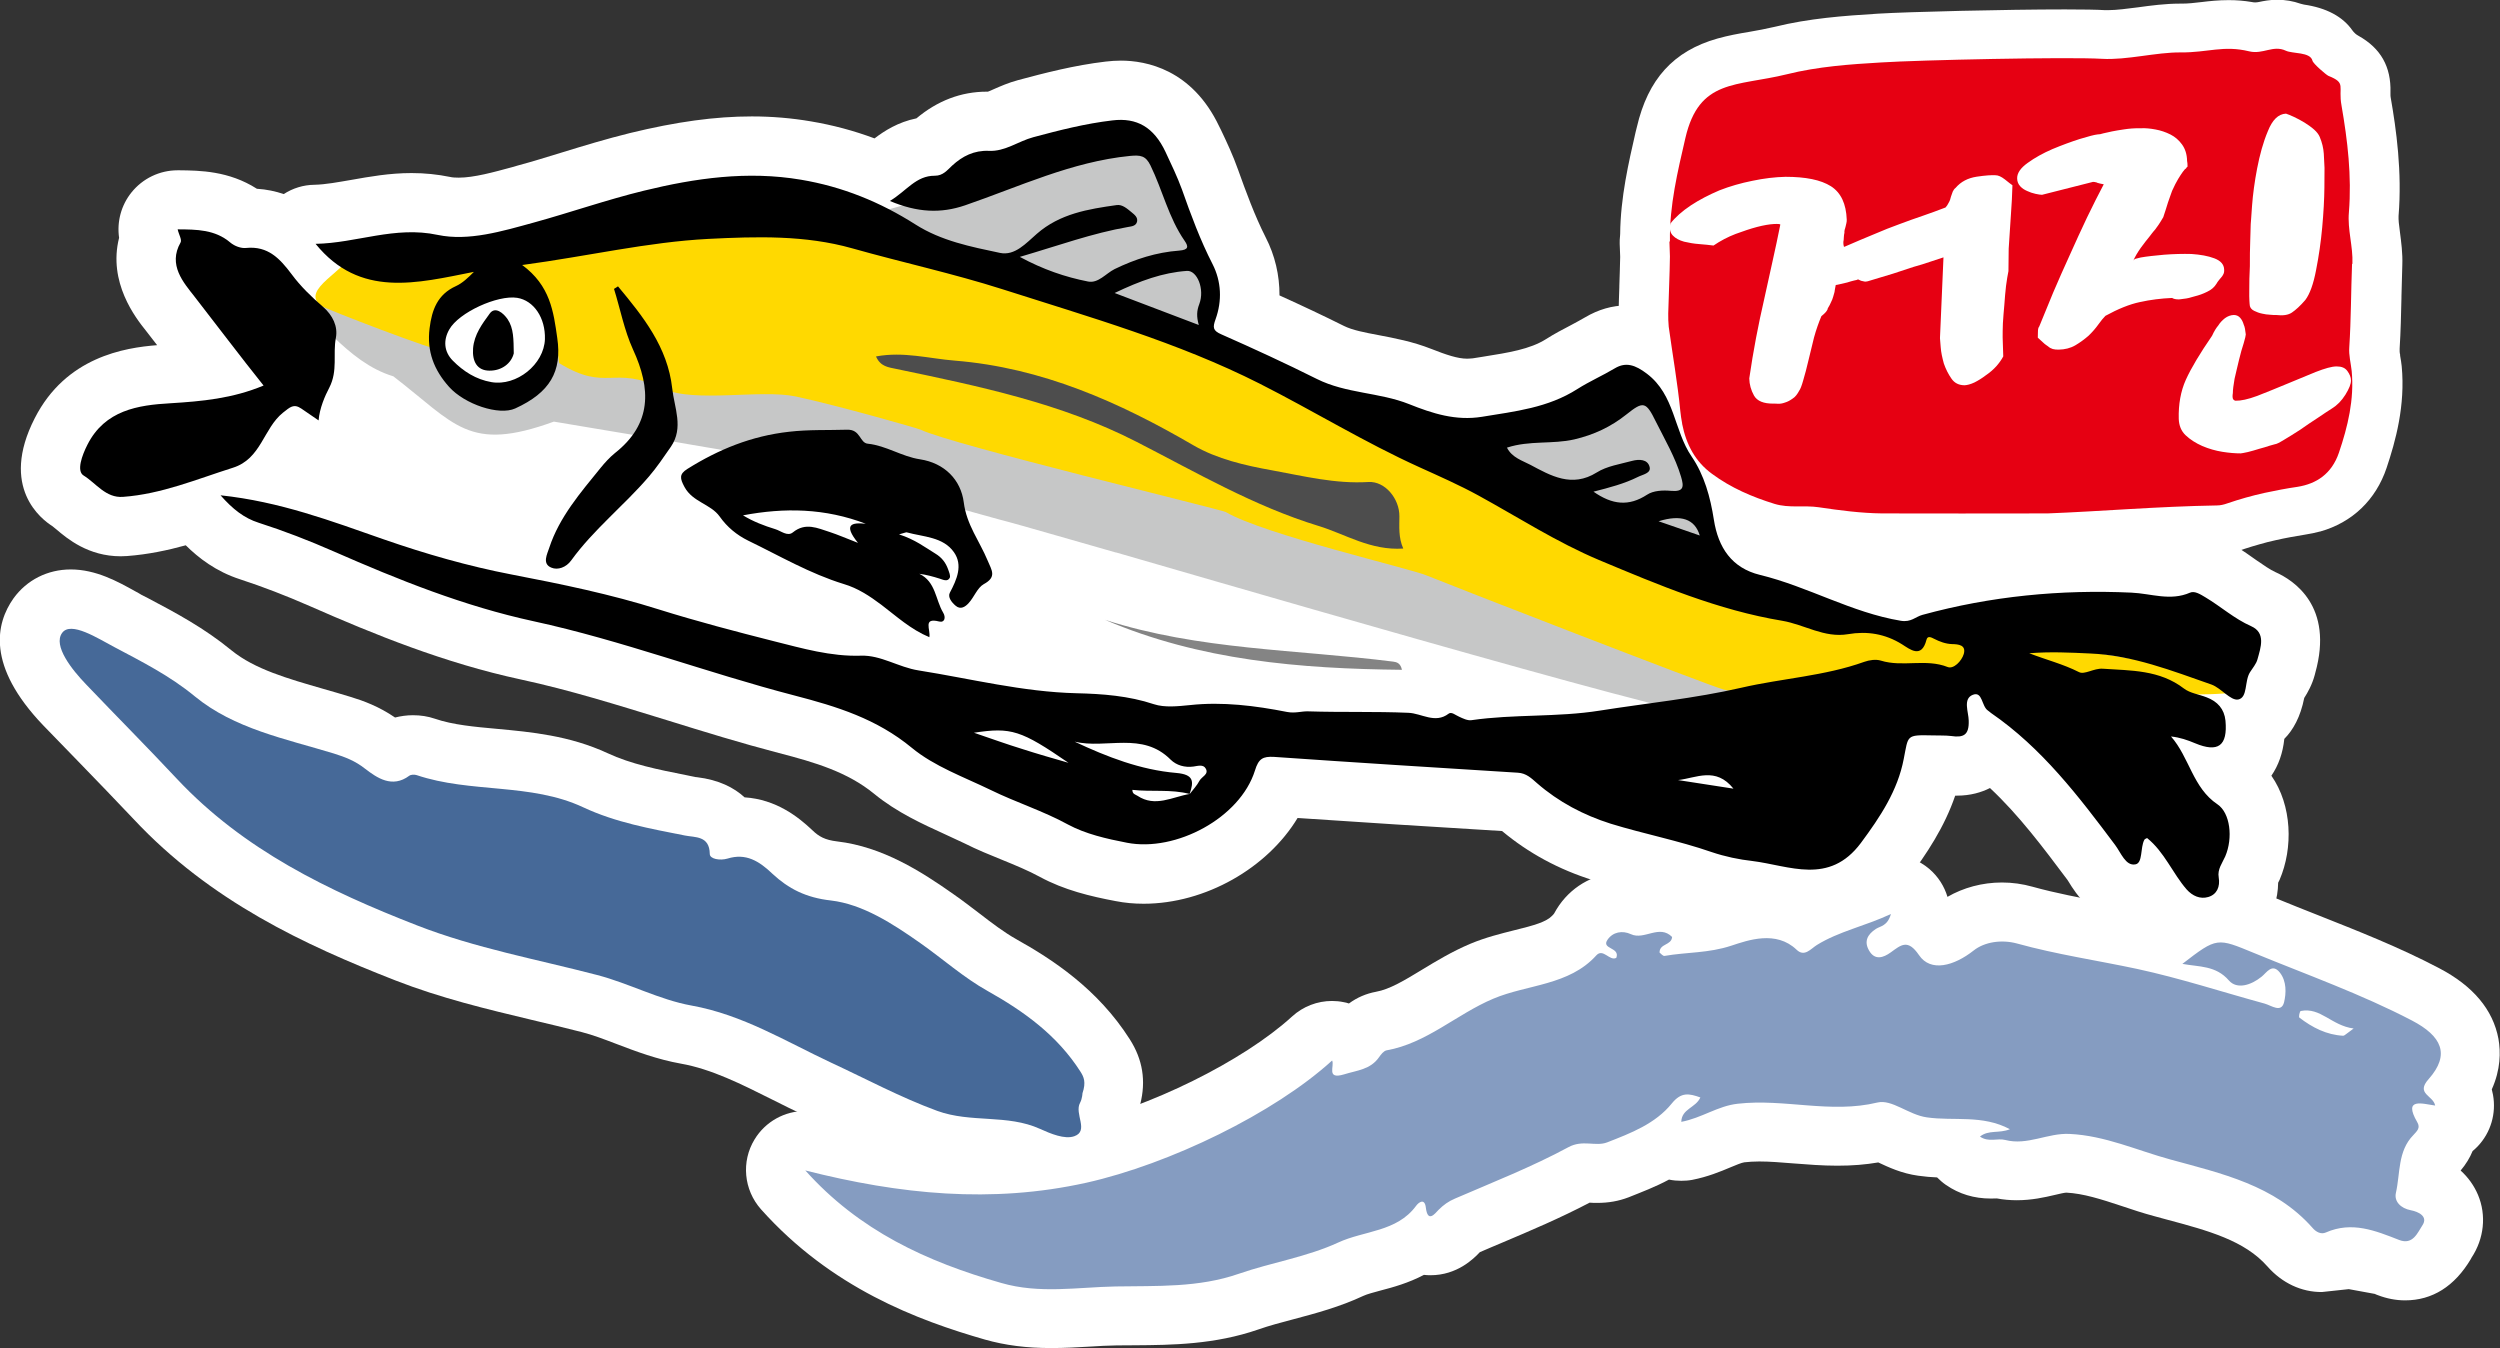
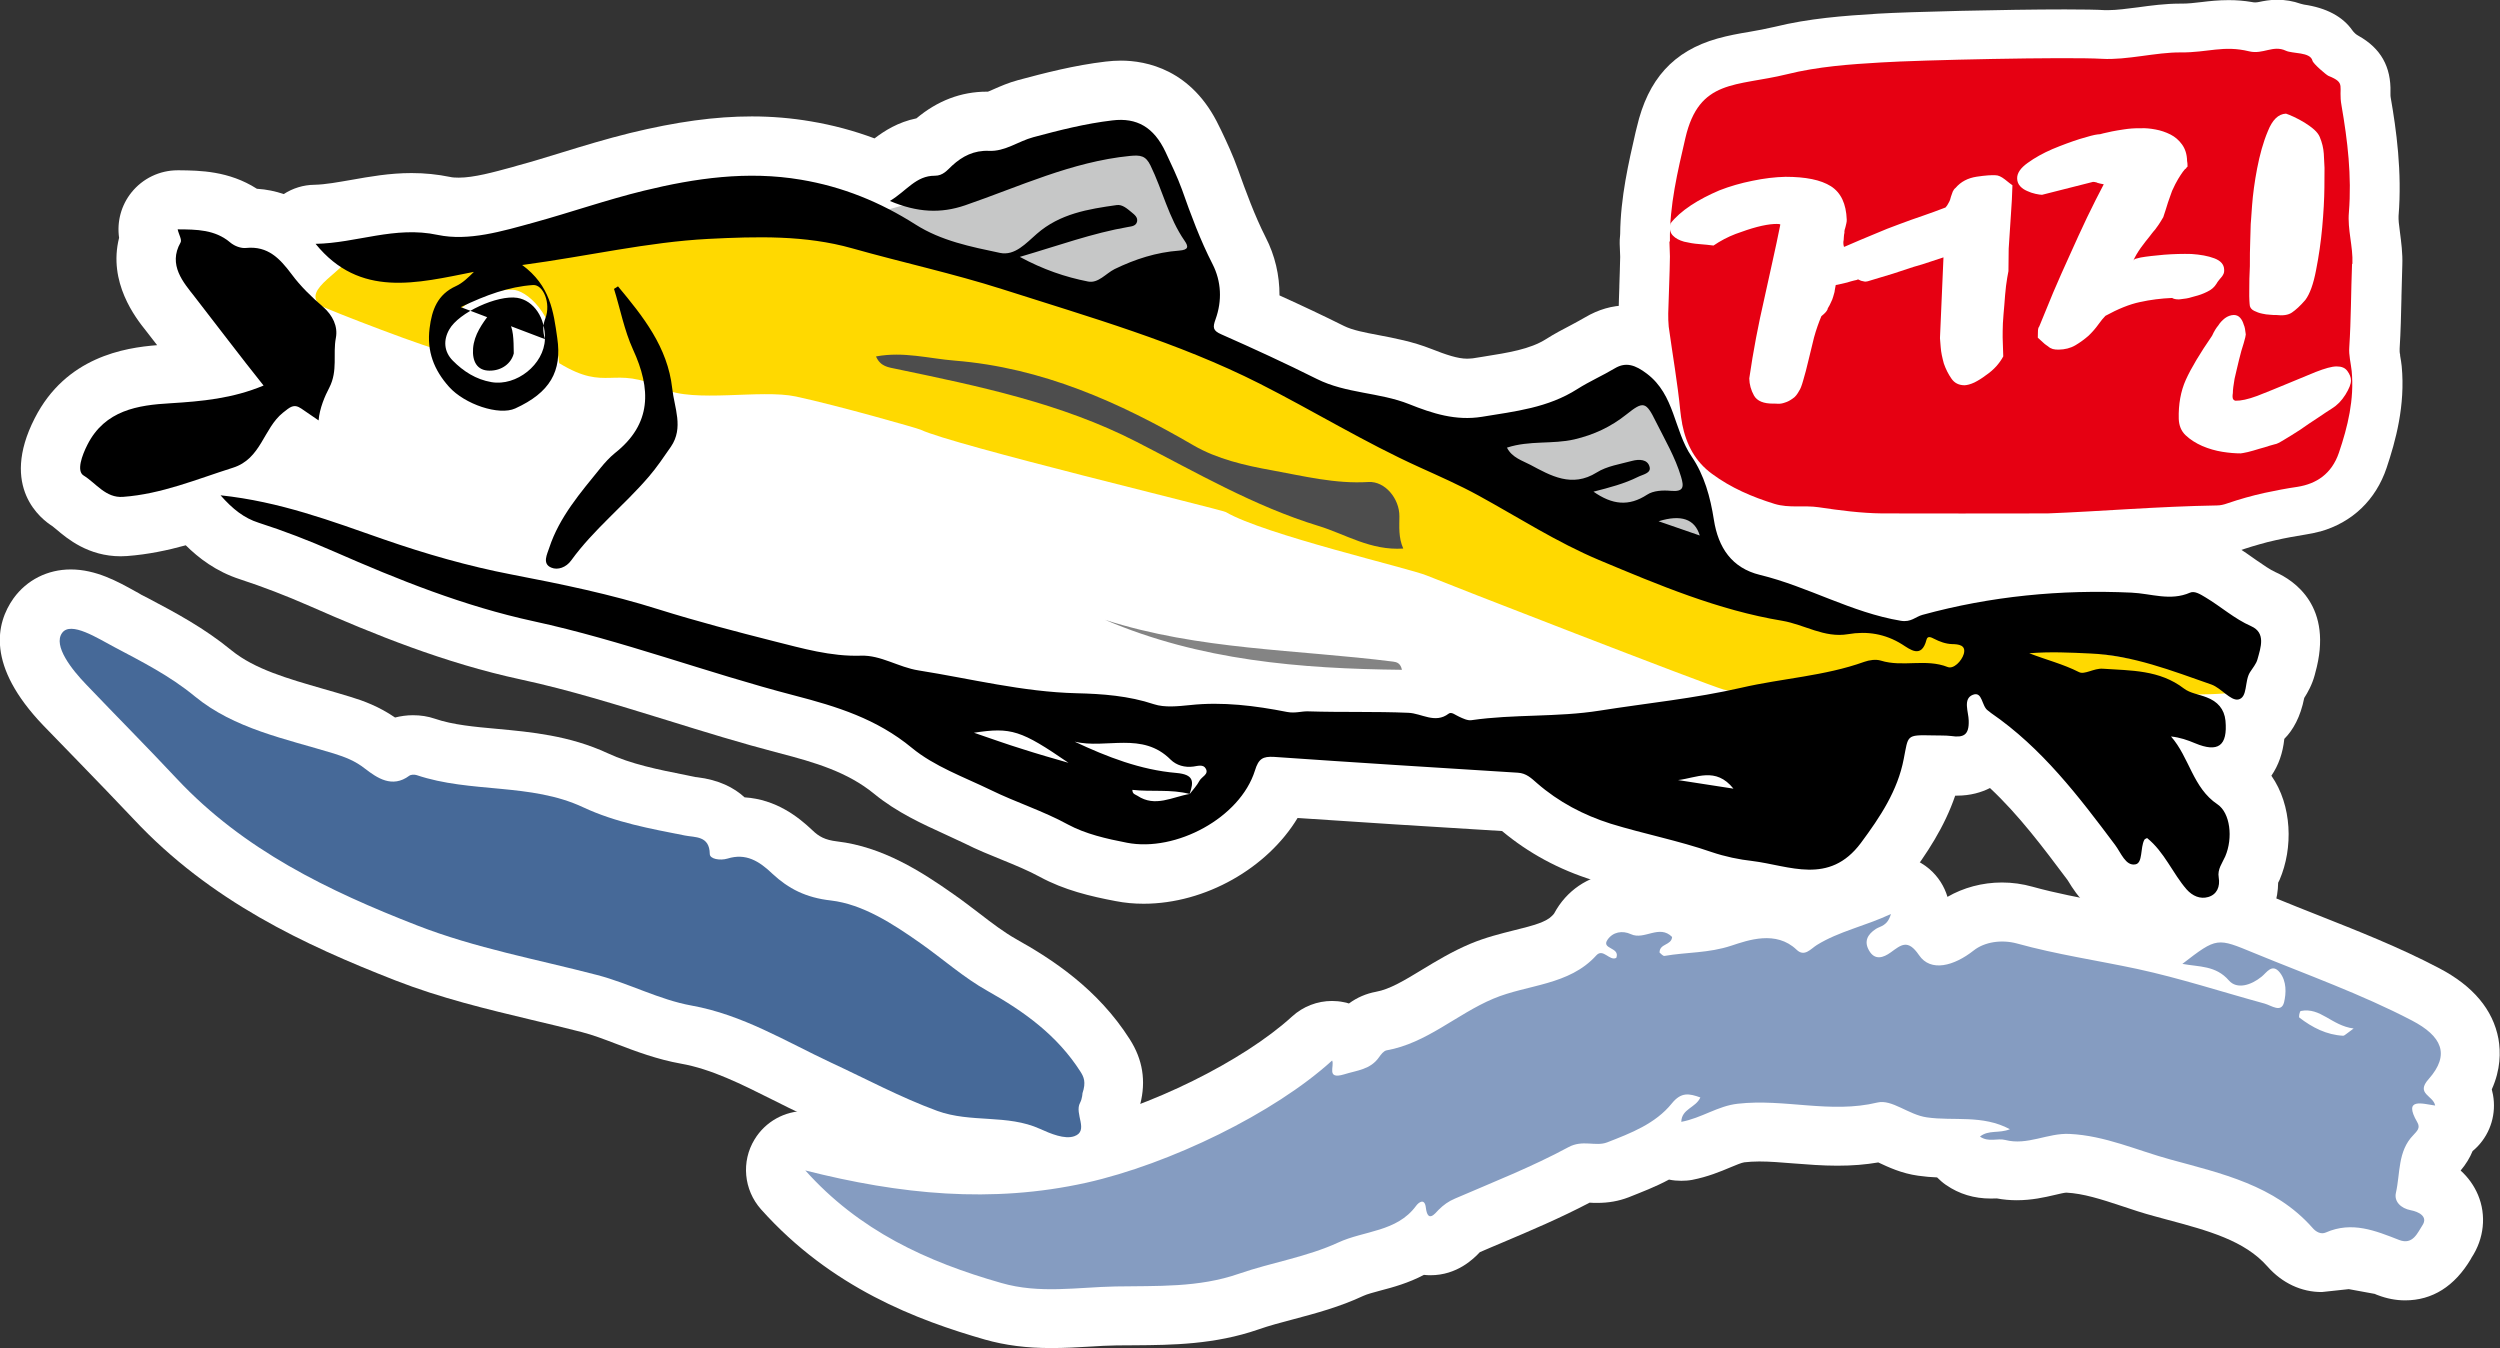
<svg xmlns="http://www.w3.org/2000/svg" id="_레이어_2" data-name="레이어 2" viewBox="0 0 207 111.65">
  <rect x="0" y="0" width="207" height="111.65" fill="#333333" stroke="none" />
  <defs>
    <style>
      .cls-1 {
        fill: #ffd900;
      }

      .cls-2 {
        fill: #fff;
      }

      .cls-3 {
        fill: #848484;
      }

      .cls-4 {
        fill: #c6c7c7;
      }

      .cls-5 {
        fill: #859cc1;
      }

      .cls-6 {
        fill: #e60012;
      }

      .cls-7 {
        fill: #466998;
      }

      .cls-8 {
        fill: #4d4d4d;
      }
    </style>
  </defs>
  <g id="_레이어_1-2" data-name="레이어 1">
    <g>
      <path class="cls-2" d="M162.16,46.55c-2.55,0-4.5,0-6.31-.02-2.04-.01-4.01-.28-5.85-.56-.02,0-.05,0-.08,0-.11-.01-.24-.02-.51-.02h-.58c-.89.01-1.97-.04-3.1-.39-2.54-.78-4.64-1.79-6.43-3.11-2.1-1.53-3.46-3.71-4.02-6.5,0-.03-.02-.14-.04-.19-.09-.44-.14-.87-.19-1.33-.14-1.48-.37-2.91-.59-4.44v-.05c-.13-.79-.25-1.57-.36-2.36-.09-.64-.09-1.23-.08-1.72.01-.7.04-1.4.06-2.09v-.09c.02-.78.06-1.58.07-2.38v-.07l-.04-1.06c0-.21,0-.43.03-.64,0-.05.01-.1.01-.16.03-3.04.7-5.9,1.28-8.44l.1-.4c.92-3.97,3.03-6.31,6.68-7.34.89-.25,1.77-.41,2.62-.55.69-.12,1.4-.25,2.12-.42,2.84-.7,5.67-.91,8.57-1.09,2.49-.15,10.59-.35,15.46-.35,1.53,0,2.65.02,3.3.06.09,0,.18,0,.29,0,.67,0,1.56-.12,2.43-.23,1.08-.15,2.29-.31,3.49-.31h.17c.53,0,1.04-.06,1.63-.13.66-.08,1.4-.16,2.24-.16.66,0,1.29.05,1.93.16.09.02.18.03.28.03.1,0,.22-.02.32-.04.34-.07.86-.18,1.49-.18.67,0,1.32.11,1.94.33.09.03.19.05.28.07,1.85.27,3.21.99,4.01,2.14.13.18.3.34.51.45,1.84,1.03,2.7,2.56,2.64,4.68v.15c0,.1,0,.19.02.28.46,2.63.95,6.14.65,9.81-.01.3.02.67.12,1.37.1.8.23,1.7.19,2.72-.03.86-.05,1.73-.07,2.57v.11c-.03,1.36-.06,2.76-.15,4.19,0,.09,0,.17,0,.26,0,.09.02.17.04.26v.08c.06.33.1.6.13.87.31,3.27-.51,6.21-1.25,8.42-.89,2.65-2.84,4.52-5.5,5.27-.01,0-.02,0-.02,0-.38.1-.78.19-1.19.25-.84.14-1.66.28-2.44.46-.47.1-.93.22-1.38.35-.43.12-.85.25-1.25.38-.12.05-.27.09-.42.14-.58.16-1.16.25-1.74.26-2.85.05-5.72.21-8.49.38-1.9.11-3.7.22-5.46.28h-7.56Z" />
      <path class="cls-2" d="M182.41,79.24c-1.91,0-3.71-.84-5.04-2.37-.11-.14-.23-.26-.34-.39-.11,0-.24,0-.36,0-3.29,0-4.86-2.61-5.38-3.46-.03-.06-.07-.12-.11-.17-1.98-2.64-4.01-5.36-6.41-7.6-.71.36-1.62.63-2.73.63-.05,0-.11,0-.15,0-.89,2.61-2.37,4.83-3.89,6.86-2.04,2.73-4.85,4.17-8.16,4.17-1.44,0-2.74-.25-3.88-.48-.54-.11-1.05-.22-1.46-.26-1.56-.19-3.04-.53-4.39-.99-1.35-.46-2.8-.84-4.33-1.23-1.26-.33-2.57-.67-3.88-1.07-2.83-.88-5.35-2.25-7.53-4.07-6.17-.37-11.73-.73-16.93-1.08-2.49,4.13-7.62,7.1-12.75,7.1-.79,0-1.56-.07-2.32-.22-2.07-.39-4.26-.91-6.28-2.01-.94-.51-2-.95-3.13-1.41-1.01-.41-2.05-.83-3.1-1.36-.5-.24-1.03-.48-1.59-.74-1.88-.86-4.01-1.82-5.9-3.37-2.19-1.79-4.86-2.59-7.88-3.37-3.14-.82-6.25-1.78-9.24-2.71-4.17-1.28-8.09-2.51-12.13-3.38-6.31-1.36-12.14-3.73-17.48-6.08-2.01-.88-3.89-1.6-5.75-2.21-2.02-.65-3.47-1.79-4.51-2.82-1.48.41-3.12.76-4.86.89-.17.01-.34.02-.52.02-2.7,0-4.43-1.46-5.35-2.24-.11-.09-.25-.21-.32-.26-.86-.54-4.4-3.18-1.45-8.94,2.58-5.06,7.43-5.83,10.13-6.04-.26-.34-.93-1.2-.93-1.2-.85-1.06-3.15-4-2.22-7.69-.19-1.33.17-2.69,1.02-3.75.93-1.16,2.33-1.84,3.83-1.84h.15c1.67.02,4.08.04,6.41,1.53.81.05,1.55.21,2.22.44.74-.48,1.62-.76,2.54-.77.93-.02,1.97-.22,3.09-.41,1.47-.26,3.13-.56,4.96-.56,1.1,0,2.15.11,3.18.32.21.05.46.06.73.06,1.24,0,2.88-.45,4.45-.88l.45-.13c1.2-.32,2.37-.69,3.62-1.07,1.82-.56,3.7-1.13,5.64-1.61,3.86-.94,7.06-1.38,10.11-1.38,1.66,0,3.3.14,4.88.41,1.79.3,3.56.77,5.27,1.41.81-.62,1.95-1.35,3.47-1.66,1.74-1.46,3.7-2.21,5.83-2.21h.09c.13-.05.33-.13.47-.2.55-.24,1.22-.54,2.04-.76,2.24-.6,4.63-1.22,7.23-1.53.42-.05.85-.08,1.27-.08,2.07,0,5.89.71,8.14,5.45l.16.32c.46.97.98,2.07,1.4,3.26.66,1.84,1.37,3.79,2.28,5.59.78,1.51,1.16,3.16,1.15,4.82,1.94.88,3.68,1.7,5.32,2.52.72.36,1.72.55,2.89.77,1.31.25,2.81.53,4.36,1.14,1.22.48,2.18.81,2.97.81.16,0,.31-.02.47-.03.28-.05.58-.1.88-.14,2.07-.33,3.85-.61,5.18-1.45.72-.46,1.42-.82,2.05-1.15.42-.23.83-.44,1.18-.65,1.1-.65,2.25-.99,3.46-.99,2.37,0,4.07,1.3,4.63,1.72,2.59,1.97,3.51,4.61,4.11,6.35.23.66.46,1.33.66,1.64,1.35,1.97,2.2,4.28,2.66,7.26.04.29.1.46.13.57h0c2.09.5,3.96,1.24,5.78,1.95,1.6.64,3.14,1.24,4.61,1.59.19-.07.4-.15.62-.21,5.01-1.38,10.33-2.07,15.78-2.07,1,0,2.03.02,3.04.07.74.03,1.4.14,1.94.22.35.05.69.1.9.12.65-.26,1.32-.39,2.02-.39,1.68,0,2.92.75,3.51,1.11l.07.04c.62.38,1.17.77,1.66,1.12.61.42,1.14.79,1.58.99,1.51.67,4.86,2.82,3.3,8.36l-.04.16c-.22.81-.58,1.45-.87,1.9-.31,1.57-.92,2.66-1.65,3.39-.12,1.17-.48,2.19-1.07,3.05,1.72,2.46,1.81,5.99.68,8.62-.04.08-.08.16-.12.24-.03,2.71-1.72,5.07-4.36,5.87-.61.19-1.23.27-1.86.27Z" />
      <path class="cls-2" d="M196.7,107.17l.16.06c.75.29,1.52.44,2.28.44,2.26,0,4.1-1.16,5.45-3.43l.05-.1c1.04-1.57,1.25-3.51.54-5.2-.33-.78-.82-1.46-1.44-2.02.44-.52.77-1.07.99-1.61.15-.12.29-.26.43-.4,1.08-1.14,1.54-2.72,1.26-4.26-.03-.15-.06-.3-.1-.45.74-1.65.74-3.11.55-4.19-.45-2.41-2.1-4.38-4.92-5.85-3.33-1.75-6.76-3.09-10.06-4.4-1.13-.45-2.26-.89-3.39-1.36l-.19-.08c-1.59-.65-2.84-1.17-4.45-1.17-2.29,0-3.88,1.06-5.6,2.37-.09-.02-.17-.04-.27-.06-1.23-.26-2.46-.49-3.65-.72-2.11-.41-4.11-.78-6.05-1.32-.82-.23-1.67-.35-2.53-.35-1.63,0-3.2.43-4.51,1.19-.26-.87-.76-1.67-1.49-2.3-.91-.78-2.05-1.19-3.2-1.19-.69,0-1.39.15-2.04.45-.7.32-1.44.59-2.23.87-.94.34-1.96.7-3,1.21-.95-.36-1.96-.53-3.03-.53-1.82,0-3.39.52-4.32.84l-.12.04c-.1.03-.2.06-.3.09-1.14-.97-2.57-1.5-4.07-1.5-.65,0-1.22.1-1.67.19-.49-.12-.99-.17-1.5-.17-2.08,0-3.97.98-5.17,2.68-.16.23-.3.46-.43.7-.04.06-.1.12-.15.17-.48.52-1.5.81-3.13,1.21-1.11.28-2.38.59-3.67,1.13-1.51.64-2.83,1.44-4,2.15-1.43.87-2.67,1.62-3.8,1.82-.81.15-1.56.47-2.24.97-.14-.05-.29-.09-.43-.11-.32-.07-.65-.1-.97-.1-1.21,0-2.39.45-3.3,1.28-4.06,3.71-11.85,7.55-18.12,8.96-2.59.57-5.17.85-7.91.85-3.94,0-8.23-.59-13.1-1.83-.4-.11-.81-.15-1.2-.15-1.68,0-3.28.87-4.18,2.35-1.12,1.83-.9,4.18.53,5.79,5.82,6.52,12.98,9.19,18.55,10.79,1.67.47,3.41.7,5.48.7,1.11,0,2.17-.06,3.19-.12.78-.05,1.52-.09,2.23-.1.5,0,.98,0,1.48-.01,3.11-.02,6.64-.06,10.25-1.31.91-.32,1.9-.58,2.96-.86,1.77-.47,3.79-1.01,5.73-1.92.32-.15.87-.29,1.45-.45,1-.26,2.28-.61,3.57-1.29.18.02.36.03.54.03,2.22,0,3.59-1.38,4.09-1.91.61-.26,1.22-.53,1.83-.78,2.39-1.01,4.84-2.05,7.26-3.32.21.02.43.02.64.02.93,0,1.77-.15,2.58-.46l.05-.02c1.02-.41,2.17-.84,3.3-1.45.34.07.68.1,1.01.1.31,0,.62-.02.93-.08,1.27-.25,2.31-.68,3.14-1.03.43-.18.96-.4,1.16-.42.37-.04.77-.07,1.23-.07.88,0,1.83.08,2.83.16,1.17.09,2.37.19,3.64.19s2.33-.09,3.39-.27h0c.81.38,1.92.91,3.31,1.1.55.08,1.07.12,1.56.14.23.23.47.44.73.62,1.1.76,2.34,1.13,3.72,1.13.17,0,.33,0,.5-.01.53.1,1.09.15,1.64.15,1.26,0,2.31-.24,3.16-.44.33-.08.81-.19.95-.19,1.4.07,2.87.54,4.59,1.11.86.29,1.76.59,2.7.84.33.09.66.18.99.27,3.48.93,6.48,1.74,8.38,3.9,1.21,1.37,2.81,2.12,4.5,2.11l2.23-.24,2.18.4Z" />
      <path class="cls-2" d="M88.41,99.05c-1.63,0-3.1-.57-4.33-1.13-.61-.27-1.59-.33-2.74-.4-1.54-.1-3.45-.22-5.44-.95-2.43-.9-4.66-1.98-6.81-3.03-.78-.38-1.57-.76-2.36-1.13-.95-.44-1.86-.9-2.76-1.35-2.6-1.3-5.05-2.54-7.59-2.99-1.96-.35-3.74-1.02-5.31-1.62-1.02-.39-1.99-.76-2.89-.99-1.37-.35-2.74-.68-4.18-1.02-3.68-.88-7.49-1.79-11.26-3.26-7.5-2.93-15.32-6.56-21.67-13.35-1.49-1.58-3.06-3.2-4.57-4.76-.98-1-1.95-2.01-2.92-3.01-4.72-4.93-3.93-8.44-2.46-10.52,1.1-1.52,2.82-2.39,4.74-2.39,2.08,0,3.89,1,5.34,1.81.18.1.36.19.51.29l.53.27c2.29,1.21,4.65,2.46,6.94,4.34,1.91,1.55,4.65,2.33,7.56,3.17.77.22,1.53.44,2.28.67,1.09.33,2.36.8,3.69,1.71.48-.12.97-.19,1.48-.19.63,0,1.24.09,1.82.29,1.49.51,3.27.67,5.15.84,2.8.26,5.98.55,9.14,2.01,1.95.91,4.18,1.36,6.56,1.83l.72.15s.08.01.12.01c1.83.22,3.08.87,3.95,1.67,2.62.17,4.45,1.62,5.62,2.73.53.51,1.03.8,2.05.92,3.75.44,6.95,2.48,9.63,4.37.76.53,1.46,1.07,2.13,1.58,1.06.82,2.07,1.58,3.04,2.13,2.99,1.67,6.77,4.12,9.43,8.31,1.07,1.68,1.35,3.44.86,5.37-.04.24-.09.47-.14.7.7,4.71-2.94,6.27-3.71,6.54-.68.24-1.41.37-2.17.37Z" />
      <path class="cls-6" d="M194.78,21.85c.06-1.46-.42-2.84-.29-4.28.24-3-.11-5.93-.61-8.82-.3-1.64.43-1.86-1.09-2.47-.18-.08-1.27-1.01-1.32-1.26-.18-.73-1.65-.56-2.2-.82-1.06-.5-1.89.33-3.04.05-2.12-.52-3.44.11-5.66.09-2.04-.02-4.47.65-6.52.53-2.88-.17-15.13.1-18.28.3-2.58.15-5.26.34-7.82.98-4.19,1.03-7.26.36-8.4,5.28-.64,2.77-1.32,5.58-1.28,8.5v.02l-.04.09.04,1.19c-.02,1.57-.1,3.15-.14,4.72,0,.37,0,.73.04,1.1.32,2.33.73,4.63.96,6.98.04.35.08.68.15,1.02,0,0,0,.01,0,.02v.02c.34,1.73,1.1,3.14,2.47,4.14,1.58,1.17,3.34,1.92,5.18,2.49,1.21.37,2.46.1,3.66.28,1.75.26,3.49.49,5.25.51,4.35.02,8.71,0,13.7,0,4.26-.16,9.14-.58,14.02-.66.29,0,.58-.07.86-.17,1.02-.35,2.05-.64,3.09-.87h0c.89-.19,1.81-.37,2.72-.5,1.57-.25,2.83-1.07,3.43-2.82.74-2.18,1.28-4.41,1.06-6.77-.07-.65-.25-1.31-.2-1.96.15-2.31.14-4.61.23-6.91Z" />
      <path class="cls-5" d="M66.67,96.91c7.84,1.99,15.44,2.76,23.28,1.02,6.91-1.55,15.57-5.76,20.35-10.12.22.45-.52,1.6.98,1.15,1.08-.34,2.19-.39,2.91-1.43.16-.23.38-.51.61-.56,3.33-.59,5.81-3,8.85-4.28,2.82-1.19,6.27-1.08,8.53-3.59.56-.61,1.1.51,1.65.21.34-.9-1.29-.7-.72-1.51.44-.63,1.21-.78,1.93-.45,1.11.52,2.35-.84,3.41.23-.05.71-1.04.53-1.04,1.29.1.08.28.3.41.28,1.83-.32,3.65-.22,5.54-.85,1.37-.45,3.7-1.29,5.4.34.65.62,1.15-.06,1.67-.39,1.84-1.14,3.95-1.55,6.14-2.57-.29,1-.86.99-1.24,1.23-.71.46-1,1.04-.58,1.78.48.86,1.19.61,1.8.17.86-.62,1.41-1.14,2.34.22.97,1.44,2.91.9,4.53-.38.91-.72,2.32-.92,3.58-.58,3.28.91,6.65,1.4,9.97,2.11,3.56.77,7.04,1.91,10.55,2.87.56.16,1.37.79,1.6-.11.18-.75.22-1.73-.34-2.45-.65-.83-1.1,0-1.52.33-.87.71-2.04,1.07-2.7.32-1.09-1.26-2.47-1.12-3.86-1.38,2.89-2.23,2.87-2.16,5.96-.89,4.37,1.8,8.83,3.38,13.05,5.58,2.45,1.28,3.2,2.8,1.38,4.85-1.1,1.23.39,1.35.54,2.19-1.03-.14-2.69-.7-1.48,1.38.28.48-.02.73-.33,1.07-1.3,1.33-1.07,3.15-1.44,4.78-.16.7.39,1.28,1.24,1.44.63.12,1.44.51.96,1.24-.39.58-.78,1.67-1.93,1.22-1.97-.77-3.91-1.57-6.07-.62-.4.18-.82-.04-1.12-.4-3.12-3.52-7.51-4.48-11.74-5.64-2.76-.75-5.41-1.98-8.36-2.12-1.82-.09-3.49.98-5.33.5-.65-.17-1.36.22-2.09-.28.72-.58,1.58-.24,2.48-.61-2.28-1.22-4.66-.66-6.87-.98-1.52-.21-2.9-1.52-4.1-1.23-3.88.94-7.7-.34-11.56.1-1.66.18-2.98,1.18-4.68,1.5.03-1.09,1.19-1.15,1.58-2.02-.93-.33-1.58-.47-2.36.49-1.36,1.69-3.41,2.47-5.36,3.23-.96.37-2.02-.25-3.21.4-3.02,1.63-6.23,2.89-9.38,4.25-.55.23-.96.53-1.37.94-.3.31-.89,1.1-1.05-.18-.09-.82-.59-.46-.82-.14-1.59,2.15-4.29,2.03-6.43,3.02-2.6,1.2-5.52,1.65-8.24,2.59-3.33,1.16-6.78.99-10.2,1.05-3.15.06-6.3.63-9.47-.29-6.14-1.75-11.77-4.32-16.25-9.35ZM194.88,85.16c-1.84-.24-2.73-1.78-4.38-1.45-.08.02-.19.49-.11.55,1.07.82,2.25,1.43,3.63,1.5.1,0,.22-.14.86-.6Z" />
      <path class="cls-7" d="M89.63,90.5s-.01.45-.2.81c-.5.91.77,2.33-.48,2.77-.79.28-1.96-.21-2.84-.61-2.72-1.23-5.71-.47-8.51-1.49-3.05-1.12-5.87-2.64-8.78-3.99-3.76-1.76-7.33-3.97-11.56-4.73-2.67-.48-5.17-1.84-7.82-2.53-4.98-1.3-10.06-2.22-14.89-4.1-7.37-2.87-14.37-6.25-19.89-12.13-2.47-2.64-5.02-5.2-7.51-7.81-1.2-1.24-2.77-3.22-2.01-4.28.72-1.01,2.96.45,4.33,1.17,2.28,1.21,4.59,2.37,6.65,4.07,3.28,2.7,7.52,3.52,11.52,4.74.95.3,1.77.61,2.59,1.26.98.75,2.24,1.64,3.66.58.14-.1.43-.11.61-.05,4.48,1.51,9.44.63,13.78,2.66,2.71,1.27,5.56,1.77,8.43,2.34.84.17,2.04,0,2.06,1.53,0,.41.83.57,1.47.38,1.52-.47,2.61.2,3.72,1.26,1.32,1.23,2.77,1.98,4.84,2.21,2.64.31,5.13,1.93,7.39,3.52,1.88,1.32,3.61,2.87,5.58,3.97,3.05,1.71,5.78,3.69,7.69,6.68.28.44.48.87.17,1.79Z" />
      <g>
        <path class="cls-2" d="M151.91,24.14c-.04.14-.08.29-.12.42-.05.17-.1.31-.18.46-.06.15-.15.32-.27.51-.01.16-.19.38-.53.65-.22.53-.43,1.11-.61,1.77-.17.67-.32,1.29-.46,1.89-.14.62-.29,1.16-.43,1.64-.13.47-.25.76-.33.86-.16.3-.34.54-.56.67-.22.16-.42.26-.62.32-.22.08-.41.11-.58.1-.16,0-.3-.02-.36-.01-.83.01-1.37-.21-1.63-.67-.25-.45-.38-.92-.39-1.42.16-1.12.35-2.23.56-3.35.21-1.11.44-2.18.68-3.23.24-1.08.46-2.12.69-3.13.23-1.02.44-2.02.64-3.02,0-.05-.18-.07-.55-.05-.36.02-.83.1-1.37.24-.53.14-1.13.34-1.78.58-.65.25-1.26.57-1.83.96-.34-.04-.74-.09-1.18-.12-.45-.03-.87-.11-1.26-.2-.39-.11-.7-.27-.92-.5-.23-.23-.3-.55-.22-.99.43-.55.99-1.04,1.71-1.52.7-.46,1.49-.87,2.36-1.24.87-.34,1.78-.6,2.73-.79.95-.2,1.86-.31,2.74-.33,1.67,0,2.92.25,3.76.78.84.54,1.26,1.46,1.31,2.76,0,.1,0,.2-.03.3-.02.1-.05.18-.06.26-.03.11-.05.21-.08.28-.02.09-.03.17-.02.25-.03.1-.04.24-.05.37,0,.16-.02.29-.04.39,0,.14,0,.23.03.32,0,.07.04.11.09.07.87-.39,1.7-.72,2.43-1.03.74-.32,1.45-.6,2.09-.83.69-.26,1.31-.48,1.93-.69.61-.21,1.24-.44,1.89-.69.1-.11.19-.24.27-.41.09-.15.14-.31.18-.49.05-.16.1-.3.15-.42.06-.12.13-.23.23-.3.44-.52,1.03-.82,1.75-.93.73-.11,1.25-.14,1.56-.12.22,0,.47.11.78.35.3.24.51.41.62.48-.02.75-.06,1.59-.13,2.5-.05.92-.13,1.83-.18,2.75l-.02,1.86c-.07.32-.13.72-.2,1.22-.06.51-.1,1.02-.14,1.57-.05.53-.09,1.05-.12,1.53-.02.49-.02.88-.02,1.17l.05,1.57c-.13.25-.31.51-.56.8-.25.28-.55.54-.89.77-.3.23-.62.43-.94.59-.32.15-.6.22-.81.23-.47,0-.84-.18-1.09-.55-.26-.37-.47-.79-.63-1.25-.13-.48-.23-.92-.26-1.35-.04-.42-.06-.67-.06-.75l.29-6.69c-.33.11-.71.23-1.12.37-.4.14-.85.28-1.36.42-.51.17-1.07.36-1.7.56-.63.19-1.32.4-2.09.63-.1.02-.19.04-.28.02-.11-.02-.2-.04-.27-.06-.06-.03-.16-.07-.26-.12-.04.04-.16.07-.33.1-.19.04-.36.1-.56.16-.22.05-.42.1-.6.14-.18.04-.3.07-.35.07-.04.22-.08.39-.1.55Z" />
        <path class="cls-2" d="M173.65,15.12c-.16-.05-.28-.06-.35-.06l-4.22,1.07c-.13,0-.3-.03-.54-.08-.24-.05-.46-.13-.68-.23-.23-.1-.41-.21-.58-.39-.16-.17-.26-.39-.26-.66-.01-.43.28-.86.87-1.28.59-.43,1.28-.81,2.04-1.14.79-.33,1.55-.61,2.27-.84.72-.22,1.21-.35,1.48-.38.13,0,.28-.02.48-.09.19-.05.43-.1.72-.16.28-.06.62-.11,1.01-.17.39-.06.84-.1,1.37-.09.37-.02.78.02,1.21.1.44.08.85.22,1.25.42.37.19.68.45.95.82.26.36.41.81.42,1.36.02.1.04.26.04.47-.01.02-.04.05-.06.06-.02.02-.05.05-.07.1-.06.04-.1.06-.13.11-.02.05-.08.09-.12.15-.12.16-.25.37-.4.61-.15.24-.31.57-.5.98-.04.11-.08.24-.15.42-.06.17-.12.36-.19.54-.06.22-.13.44-.2.64-.06.2-.14.4-.19.58-.14.25-.27.44-.37.6-.11.14-.2.28-.3.42-.1.12-.19.21-.26.31-.07.09-.16.2-.23.3-.2.24-.45.56-.71.92-.26.37-.47.72-.61,1.05.06-.1.14-.15.25-.17.1-.02.22-.06.36-.09.51-.09,1.16-.16,1.94-.23.78-.06,1.55-.08,2.27-.06.73.05,1.36.16,1.89.36.52.2.8.5.81.94.01.16-.02.3-.07.38-.05.1-.1.19-.18.27-.07.07-.13.16-.2.24-.08.09-.13.18-.19.28-.18.29-.43.5-.77.66-.34.17-.68.29-1.01.37-.35.11-.66.19-.92.21-.25.04-.4.05-.42.05-.24,0-.43-.04-.55-.12-.92.04-1.8.15-2.66.34-.86.18-1.82.57-2.86,1.14-.17.17-.37.41-.59.72-.22.31-.49.62-.8.92-.33.29-.71.57-1.1.8-.41.24-.87.35-1.38.36-.19,0-.35-.01-.49-.05-.13-.04-.27-.11-.39-.22-.11-.08-.26-.17-.39-.3-.14-.13-.28-.26-.46-.42,0-.08,0-.23.01-.47,0-.22.03-.37.11-.46.34-.83.73-1.77,1.15-2.8.44-1.03.9-2.07,1.38-3.12.47-1.06.95-2.09,1.43-3.11.49-1.01.95-1.93,1.38-2.74-.22-.04-.41-.08-.56-.13ZM187.94,36.9c-.27.09-.56.18-.87.26-.33.11-.65.19-.95.27-.3.07-.51.1-.59.11-.44,0-.96-.04-1.52-.13s-1.12-.25-1.66-.48c-.54-.24-1-.53-1.38-.89-.37-.35-.55-.81-.57-1.36-.03-1.19.16-2.29.59-3.24.44-.97,1.16-2.17,2.17-3.64.17-.38.35-.66.52-.86.13-.21.3-.4.54-.59.23-.17.48-.26.74-.27.22,0,.4.09.53.24.14.16.23.35.29.56.09.18.13.46.17.81,0,.08-.05.32-.17.72-.14.41-.26.86-.39,1.39-.14.53-.24,1.06-.37,1.57-.09.52-.14.91-.14,1.17-.04.24-.03.41.02.51.06.08.14.13.21.13.42.01,1.01-.11,1.79-.4.77-.3,1.58-.63,2.42-.98.85-.36,1.65-.69,2.42-1,.77-.3,1.34-.46,1.73-.46.42,0,.71.12.9.39.19.26.29.52.29.76.01.29-.15.69-.46,1.19-.32.51-.69.88-1.11,1.14-.29.18-.68.44-1.18.78-.5.32-.98.65-1.45.98-.51.33-.96.61-1.35.84-.39.24-.64.36-.74.36-.03.01-.17.04-.43.12ZM192.46,15.54c-.01.97-.07,2.06-.18,3.28-.11,1.21-.28,2.39-.51,3.55-.22,1.16-.52,1.98-.89,2.47-.42.49-.8.83-1.11,1.04-.31.21-.74.27-1.34.2-.1.01-.26,0-.47-.02-.23-.01-.44-.04-.65-.09-.26-.05-.47-.14-.66-.23-.21-.1-.32-.25-.36-.4-.03-.19-.06-.61-.05-1.26,0-.65.01-1.33.05-2.05,0-.73,0-1.41.03-2.1.02-.68.03-1.13.04-1.37,0-.05.05-.57.11-1.52.07-.95.21-1.99.42-3.09.22-1.13.5-2.17.89-3.09.37-.93.86-1.42,1.5-1.45.17.05.39.15.68.28.28.13.57.29.87.47.29.19.56.37.79.58.22.2.37.4.45.59.2.47.31.94.34,1.39.03.47.05.85.06,1.18,0,.13,0,.69-.01,1.65Z" />
      </g>
      <g>
        <polygon class="cls-4" points="80.3 43.85 101.63 47.16 100.91 50.03 96.73 52.74 85.27 49.3 79.08 44.96 80.3 43.85" />
        <path class="cls-2" d="M16.96,39.5c-2.21.75-4.42,1.47-6.78,1.65-1.44.11-2.24-1.14-3.27-1.77-.6-.37-.13-1.67.32-2.55,1.45-2.86,4.19-3.28,6.86-3.43,2.61-.16,5.15-.39,7.73-1.47-1.97-2.46-3.83-4.94-5.73-7.38-.9-1.15-2.21-2.61-1.15-4.47.13-.23-.15-.67-.24-1.09,1.58.01,3.09.01,4.37,1.1.33.28.88.49,1.3.44,1.82-.18,2.8.89,3.77,2.18.61.82,1.35,1.55,2.11,2.25-.51-.88.84-1.79,1.98-2.84-.73-.48-1.44-1.11-2.11-1.93,3.39-.06,6.57-1.5,10.11-.74,2.57.54,5.35-.31,7.95-1.02,3.05-.84,6.05-1.89,9.12-2.64,4.26-1.04,8.57-1.66,13.01-.91,2.59.44,5,1.27,7.26,2.44l1.17-.33c-.36-.11-.69-.21-1.07-.36,1.38-.82,2.15-2.1,3.73-2.09.67,0,1.01-.45,1.43-.84.85-.78,1.81-1.27,3.04-1.22,1.34.07,2.44-.8,3.68-1.13,2.16-.58,4.32-1.13,6.54-1.39,2.04-.25,3.44.57,4.4,2.6.48,1.03.98,2.06,1.37,3.13.74,2.1,1.51,4.18,2.53,6.17.73,1.43.8,3.03.25,4.56-.25.69-.23.95.49,1.26,2.65,1.17,5.3,2.39,7.9,3.69,2.42,1.21,5.17,1.1,7.63,2.08,1.95.78,3.87,1.4,6.04,1.05,2.74-.45,5.46-.74,7.9-2.3.99-.63,2.09-1.11,3.11-1.72.91-.54,1.69-.27,2.64.45,2.33,1.76,2.23,4.7,3.7,6.85,1.06,1.55,1.56,3.38,1.85,5.25.36,2.3,1.48,3.99,3.81,4.56,3.99.97,7.58,3.12,11.67,3.8.86.14,1.2-.33,1.79-.49,5.66-1.55,11.45-2.11,17.3-1.84,1.63.07,3.21.72,4.86,0,.38-.17.87.15,1.29.4,1.27.76,2.37,1.76,3.77,2.38,1.23.55.79,1.76.52,2.74-.1.38-.4.72-.62,1.07-.47.74-.17,2.1-.98,2.26-.33.05-.7-.2-1.1-.51-.61.05-1.39.08-2.29.09.26.08.51.15.76.25.9.34,1.46.96,1.56,1.93.19,2.09-.61,2.67-2.52,1.87-.62-.26-1.24-.48-1.99-.56,1.53,1.74,1.8,4.25,3.85,5.62,1.05.71,1.3,2.77.64,4.31-.24.55-.66,1.06-.54,1.74.13.77-.15,1.41-.86,1.62-.67.2-1.31-.08-1.8-.63-1.17-1.35-1.83-3.09-3.27-4.25-.07.04-.19.07-.23.15-.35.67-.11,1.92-.74,2.03-.81.15-1.19-.96-1.68-1.61-3.02-4.03-6.06-8.03-10.28-10.93-.09-.06-.15-.14-.24-.19-.55-.36-.44-1.63-1.26-1.31-.84.33-.35,1.43-.34,2.13.04,1.22-.44,1.43-1.46,1.28-.51-.06-1.03-.03-1.55-.05-2.2-.05-1.98-.01-2.37,1.95-.5,2.62-1.94,4.79-3.55,6.96-2.63,3.52-5.92,1.87-8.99,1.49-1.08-.12-2.25-.36-3.37-.74-2.74-.95-5.6-1.5-8.36-2.35-2.24-.71-4.31-1.8-6.09-3.35-.47-.41-.89-.83-1.59-.87-6.73-.42-13.46-.84-20.19-1.31-.92-.05-1.28.14-1.58,1.13-1.23,3.93-6.56,6.76-10.59,5.98-1.71-.33-3.44-.73-4.87-1.5-2.08-1.14-4.32-1.84-6.42-2.87-2.23-1.08-4.68-1.96-6.53-3.49-2.92-2.41-6.2-3.42-9.74-4.34-7.24-1.88-14.25-4.55-21.57-6.14-5.77-1.25-11.19-3.43-16.55-5.78-2.05-.9-4.11-1.7-6.23-2.38-1.19-.38-2.14-1.12-3.15-2.27l-1.28-1.52Z" />
        <path class="cls-2" d="M116.76,56.53c-.15-.54-.47-.62-.77-.64-8.01-.65-16.12-.22-23.99-2.37,8.01,3,16.31,3.31,24.75,3Z" />
        <polygon class="cls-4" points="121.84 38.26 135.59 32.26 139.06 38.06 141.39 45.61 121.84 38.26" />
        <polygon class="cls-4" points="72.79 17.56 92.21 12.07 95.08 12.78 98.79 20.49 100.28 25.79 99.02 28.06 72.76 18.14 72.79 17.56" />
-         <path class="cls-4" d="M92.4,45.75c-1.73-.48-8.01-2.32-9.75-2.76-1.82-.48-14.99-4.25-18.35-4.91-4.47-.88-13.83-2.38-18.44-3.17-7.09,2.58-8.14.21-13.29-3.75-1.98-.6-3.52-1.89-4.97-3.27-.39-.37-.64-.94-.82-1.46-.15-.46-.35-1.1-.14-1.45.32-.52,8.55,3.6,9.05,3.65,2.81,1.87.89,3.38,5.05,3.72,6.23.5,3.01-6.07,8.89-3.66,3.41,1.4,16.39,3.01,19.98,3.89,4.39,1.08,8.86,1.76,13.25,2.83,2.95.72,5.89,1.6,8.93,2.07,1.98.3,3.88,1.24,5.85,1.45,1.64.17,3.29.58,4.64,1.15,2.11.88,4.31,1.69,6.45,2.09,3.37.62,6.17,2.4,9.34,3.36,3.48,1.05,6.96,2.2,10.28,3.67.69.31,1.34.91,2.23.52.5,1.24,2.25,1.27,2.76,2.33.52,1.08,12.62,4.26,11.36,5.39-.63.58-4.26.87-4.13,1.55.16.87-45.77-12.57-48.17-13.25Z" />
        <path class="cls-1" d="M68.08,19.08c5.72.13,10.79,3.27,16.34,4.6,2.64.64,5.29,1.54,7.91,1.92,2.53.36,50.55,20.74,56.41,24.4,2.41,1.5,35.35,4.59,36.84,6.99.73,1.15-18.38.05-19.68-.11-1.7-.22-20.4.96-23.17.22-1.36-.37-23.34-8.92-24.6-9.45-1.44-.6-13.46-3.39-16.63-5.25-.38-.22-22.7-5.58-25.27-6.82-.25-.12-6.85-2-10.33-2.75-2.92-.62-8.43.56-10.98-.65-4.23-2.01-4.61.33-8.62-2.11-.44-4.28-2.78-6.06-3.87-6.08-2.55-.05-5.85,1.78-5.95,4.96,0,.3-9.67-3.42-9.94-3.65-1.68-1.4,2.19-2.83,2.97-4.8.16-.41.9.09,1.44.14,4.87.55,9.64.49,14.46.33,4.75-.17,14.17-2.28,14.54-2.26,1.45.04,6.4.33,8.11.37Z" />
        <g>
-           <path d="M43.22,21.93c2.35,1.72,2.61,3.88,2.92,6.05.41,2.78-.61,4.53-3.48,5.84-1.34.61-4.18-.34-5.48-1.79-1.25-1.4-1.85-2.94-1.61-4.85.19-1.54.66-2.8,2.18-3.49.55-.25,1.01-.7,1.49-1.18-4.71.93-9.44,2.2-13.11-2.32,3.39-.06,6.57-1.5,10.11-.74,2.57.54,5.35-.31,7.95-1.02,3.05-.84,6.05-1.89,9.12-2.64,4.26-1.04,8.57-1.66,13.01-.91,3.45.58,6.56,1.85,9.47,3.7,2.15,1.37,4.6,1.85,7.01,2.36,1.24.26,2.17-.82,3.05-1.58,1.91-1.67,4.26-2.05,6.61-2.38.47-.07.87.3,1.24.6.24.2.52.41.45.76-.08.37-.44.4-.73.45-2.95.51-5.77,1.54-8.98,2.48,1.94,1.05,3.77,1.67,5.65,2.04.84.17,1.48-.67,2.2-1.03,1.71-.83,3.46-1.39,5.34-1.53.78-.06.8-.32.45-.82-1.32-1.91-1.82-4.18-2.82-6.23-.4-.82-.83-.87-1.7-.79-4.83.48-9.17,2.55-13.65,4.09-2.02.69-3.95.6-6.23-.36,1.38-.82,2.15-2.1,3.73-2.09.67,0,1.01-.45,1.43-.84.85-.78,1.81-1.27,3.04-1.22,1.34.07,2.44-.8,3.68-1.13,2.16-.58,4.32-1.13,6.54-1.39,2.04-.25,3.44.57,4.4,2.6.48,1.03.98,2.06,1.37,3.13.74,2.1,1.51,4.18,2.53,6.17.73,1.43.8,3.03.25,4.56-.25.69-.23.95.49,1.26,2.65,1.17,5.3,2.39,7.9,3.69,2.42,1.21,5.17,1.1,7.63,2.08,1.95.78,3.87,1.4,6.04,1.05,2.74-.45,5.46-.74,7.9-2.3.99-.63,2.09-1.11,3.11-1.72.91-.54,1.69-.27,2.64.45,2.33,1.76,2.23,4.7,3.7,6.85,1.06,1.55,1.56,3.38,1.85,5.25.36,2.3,1.48,3.99,3.81,4.56,3.99.97,7.58,3.12,11.67,3.8.86.14,1.2-.33,1.79-.49,5.66-1.55,11.45-2.11,17.3-1.84,1.63.07,3.21.72,4.86,0,.38-.17.87.15,1.29.4,1.27.76,2.37,1.76,3.77,2.38,1.23.55.79,1.76.52,2.74-.1.38-.4.72-.62,1.07-.47.74-.17,2.1-.98,2.26-.63.11-1.41-.95-2.21-1.24-3.27-1.14-6.51-2.42-10.03-2.57-1.68-.08-3.35-.16-5.06-.02,1.39.54,2.8.89,4.12,1.56.46.24,1.23-.33,1.97-.28,2.35.16,4.7.09,6.72,1.64.51.39,1.25.48,1.88.73.9.34,1.46.96,1.56,1.93.19,2.09-.61,2.67-2.52,1.87-.62-.26-1.24-.48-1.99-.56,1.53,1.74,1.8,4.25,3.85,5.62,1.05.71,1.3,2.77.64,4.31-.24.55-.66,1.06-.54,1.74.13.77-.15,1.41-.86,1.62-.67.2-1.31-.08-1.8-.63-1.17-1.35-1.83-3.09-3.27-4.25-.07.04-.19.07-.23.15-.35.67-.11,1.92-.74,2.03-.81.15-1.19-.96-1.68-1.61-3.02-4.03-6.06-8.03-10.28-10.93-.09-.06-.15-.14-.24-.19-.55-.36-.44-1.63-1.26-1.31-.84.33-.35,1.43-.34,2.13.04,1.22-.44,1.43-1.46,1.28-.51-.06-1.03-.03-1.55-.05-2.2-.05-1.98-.01-2.37,1.95-.5,2.62-1.94,4.79-3.55,6.96-2.63,3.52-5.92,1.87-8.99,1.49-1.08-.12-2.25-.36-3.37-.74-2.74-.95-5.6-1.5-8.36-2.35-2.24-.71-4.31-1.8-6.09-3.35-.47-.41-.89-.83-1.59-.87-6.73-.42-13.46-.84-20.19-1.31-.92-.05-1.28.14-1.58,1.13-1.23,3.93-6.56,6.76-10.59,5.98-1.71-.33-3.44-.73-4.87-1.5-2.08-1.14-4.32-1.84-6.42-2.87-2.23-1.08-4.68-1.96-6.53-3.49-2.92-2.41-6.2-3.42-9.74-4.34-7.24-1.88-14.25-4.55-21.57-6.14-5.77-1.25-11.19-3.43-16.55-5.78-2.05-.9-4.11-1.7-6.23-2.38-1.19-.38-2.14-1.12-3.15-2.27,4.92.52,9.19,2.14,13.49,3.64,3.48,1.21,7.03,2.23,10.62,2.92,4.11.79,8.2,1.63,12.18,2.89,3.16.99,6.37,1.83,9.56,2.64,2.32.58,4.68,1.27,7.18,1.19,1.64-.06,3.11.96,4.77,1.22,4.34.69,8.62,1.78,13.08,1.89,2.14.05,4.31.21,6.41.91.89.29,1.97.17,2.99.07,2.69-.29,5.39.05,8.03.57.69.13,1.18-.07,1.75-.05,2.77.09,5.53,0,8.3.12,1.08.04,2.21.93,3.33.07.24-.18.57.13.86.25.32.15.71.34,1.03.29,3.52-.51,7.09-.23,10.61-.79,3.92-.62,7.89-1.01,11.75-1.9,3.38-.78,6.87-.96,10.16-2.14.42-.15.96-.23,1.38-.1,1.8.56,3.72-.19,5.53.53.48.19,1.15-.48,1.33-1.08.21-.75-.44-.81-.98-.82-.53-.02-1.01-.2-1.48-.44-.22-.11-.54-.29-.63.09-.41,1.59-1.38.77-2.02.37-1.41-.88-2.9-1.11-4.48-.84-1.96.33-3.61-.8-5.44-1.11-5.31-.88-10.25-2.97-15.17-5.03-3.49-1.47-6.68-3.53-9.98-5.34-1.59-.87-3.25-1.6-4.88-2.34-4.55-2.06-8.79-4.67-13.23-6.92-6.8-3.44-14.09-5.51-21.3-7.82-4.11-1.31-8.31-2.22-12.45-3.39-3.9-1.1-7.9-.98-11.9-.78-5.03.26-9.91,1.42-15.4,2.16ZM98.51,65.74c.28-.36.6-.7.81-1.1.19-.34.8-.53.51-1.01-.2-.36-.66-.21-1.01-.16-.72.1-1.41-.1-1.89-.57-2.35-2.36-5.33-.86-7.95-1.49,2.7,1.27,5.47,2.34,8.42,2.59,1.46.13,1.46.7,1.1,1.74-1.55-.41-3.17-.16-4.74-.34,0,.36.25.38.42.49,1.47.98,2.89.09,4.33-.15ZM124.77,37.05c.41.85,1.34,1.11,1.95,1.44,1.67.89,3.43,1.92,5.49.63.84-.53,1.94-.69,2.93-.96.57-.15,1.29-.15,1.45.51.13.52-.58.62-.97.82-1.12.56-2.35.88-3.68,1.22,1.56,1.09,2.92,1.24,4.44.25.51-.34,1.31-.38,1.95-.32,1.1.1,1.11-.33.86-1.17-.48-1.61-1.33-3.05-2.07-4.53-.84-1.7-1.03-1.76-2.47-.61-1.27,1.01-2.67,1.67-4.29,2.05-1.81.42-3.7.07-5.57.68ZM45.12,28.08c.05-1.76-.92-3.2-2.3-3.42-1.62-.25-4.83,1.21-5.62,2.62-.51.89-.44,1.84.29,2.58.88.89,1.92,1.56,3.2,1.78,2.08.36,4.36-1.47,4.43-3.56ZM99.26,26.91c-.2-.71-.17-1.18.04-1.73.47-1.24-.18-2.8-1.02-2.75-2.01.14-3.88.82-5.99,1.83,2.49.94,4.64,1.77,6.97,2.65ZM80.64,60.67c1.47.5,2.71.95,3.98,1.34,1.27.41,2.56.78,3.85,1.15-3.93-2.7-4.74-2.96-7.82-2.49ZM140.74,44.34q-.61-2.05-3.41-1.18c1.23.42,2.19.76,3.41,1.18ZM143.53,65.3c-1.47-1.84-3.07-.88-4.59-.71,1.46.23,2.92.45,4.59.71Z" />
-           <path d="M74.45,44.25c1.33.43,2.13,1.06,3,1.59.53.32.85.74,1.05,1.29.08.24.23.56.13.73-.19.33-.54.14-.83.05-.54-.17-1.08-.32-1.68-.4,1.37.66,1.33,2.14,1.97,3.21.24.39.14.86-.33.74-1.38-.35-.69.67-.81,1.3-1.55-.65-2.72-1.73-3.97-2.68-.97-.73-1.96-1.38-3.11-1.72-2.8-.86-5.31-2.33-7.93-3.6-.93-.46-1.73-1.11-2.35-1.99-.74-1.04-2.23-1.19-2.91-2.44-.39-.72-.45-1.07.23-1.5,2.59-1.62,5.3-2.73,8.42-3.08,1.64-.19,3.21-.12,4.82-.17,1.12-.03,1.02,1.1,1.71,1.16,1.52.16,2.8,1.06,4.31,1.29,2.04.31,3.39,1.7,3.63,3.57.23,1.85,1.31,3.21,1.97,4.8.34.82.79,1.37-.32,1.97-.53.3-.79,1.07-1.24,1.56-.27.3-.67.59-1.09.22-.32-.27-.67-.71-.47-1.08.58-1.09,1.09-2.27.34-3.34-.89-1.28-2.53-1.27-3.91-1.65-.05-.02-.1.02-.65.17ZM71.72,43.38c-3.4-1.31-6.77-1.36-10.2-.71.85.52,1.75.86,2.66,1.14.48.14,1.02.64,1.47.27,1.05-.85,2.04-.35,3.05-.03.67.22,1.31.5,2.34.9-1.24-1.54-.54-1.71.68-1.58Z" />
+           <path d="M43.22,21.93c2.35,1.72,2.61,3.88,2.92,6.05.41,2.78-.61,4.53-3.48,5.84-1.34.61-4.18-.34-5.48-1.79-1.25-1.4-1.85-2.94-1.61-4.85.19-1.54.66-2.8,2.18-3.49.55-.25,1.01-.7,1.49-1.18-4.71.93-9.44,2.2-13.11-2.32,3.39-.06,6.57-1.5,10.11-.74,2.57.54,5.35-.31,7.95-1.02,3.05-.84,6.05-1.89,9.12-2.64,4.26-1.04,8.57-1.66,13.01-.91,3.45.58,6.56,1.85,9.47,3.7,2.15,1.37,4.6,1.85,7.01,2.36,1.24.26,2.17-.82,3.05-1.58,1.91-1.67,4.26-2.05,6.61-2.38.47-.07.87.3,1.24.6.24.2.52.41.45.76-.08.37-.44.4-.73.45-2.95.51-5.77,1.54-8.98,2.48,1.94,1.05,3.77,1.67,5.65,2.04.84.17,1.48-.67,2.2-1.03,1.71-.83,3.46-1.39,5.34-1.53.78-.06.8-.32.45-.82-1.32-1.91-1.82-4.18-2.82-6.23-.4-.82-.83-.87-1.7-.79-4.83.48-9.17,2.55-13.65,4.09-2.02.69-3.95.6-6.23-.36,1.38-.82,2.15-2.1,3.73-2.09.67,0,1.01-.45,1.43-.84.85-.78,1.81-1.27,3.04-1.22,1.34.07,2.44-.8,3.68-1.13,2.16-.58,4.32-1.13,6.54-1.39,2.04-.25,3.44.57,4.4,2.6.48,1.03.98,2.06,1.37,3.13.74,2.1,1.51,4.18,2.53,6.17.73,1.43.8,3.03.25,4.56-.25.69-.23.95.49,1.26,2.65,1.17,5.3,2.39,7.9,3.69,2.42,1.21,5.17,1.1,7.63,2.08,1.95.78,3.87,1.4,6.04,1.05,2.74-.45,5.46-.74,7.9-2.3.99-.63,2.09-1.11,3.11-1.72.91-.54,1.69-.27,2.64.45,2.33,1.76,2.23,4.7,3.7,6.85,1.06,1.55,1.56,3.38,1.85,5.25.36,2.3,1.48,3.99,3.81,4.56,3.99.97,7.58,3.12,11.67,3.8.86.14,1.2-.33,1.79-.49,5.66-1.55,11.45-2.11,17.3-1.84,1.63.07,3.21.72,4.86,0,.38-.17.87.15,1.29.4,1.27.76,2.37,1.76,3.77,2.38,1.23.55.79,1.76.52,2.74-.1.38-.4.72-.62,1.07-.47.74-.17,2.1-.98,2.26-.63.11-1.41-.95-2.21-1.24-3.27-1.14-6.51-2.42-10.03-2.57-1.68-.08-3.35-.16-5.06-.02,1.39.54,2.8.89,4.12,1.56.46.24,1.23-.33,1.97-.28,2.35.16,4.7.09,6.72,1.64.51.39,1.25.48,1.88.73.9.34,1.46.96,1.56,1.93.19,2.09-.61,2.67-2.52,1.87-.62-.26-1.24-.48-1.99-.56,1.53,1.74,1.8,4.25,3.85,5.62,1.05.71,1.3,2.77.64,4.31-.24.55-.66,1.06-.54,1.74.13.77-.15,1.41-.86,1.62-.67.2-1.31-.08-1.8-.63-1.17-1.35-1.83-3.09-3.27-4.25-.07.04-.19.07-.23.15-.35.67-.11,1.92-.74,2.03-.81.15-1.19-.96-1.68-1.61-3.02-4.03-6.06-8.03-10.28-10.93-.09-.06-.15-.14-.24-.19-.55-.36-.44-1.63-1.26-1.31-.84.33-.35,1.43-.34,2.13.04,1.22-.44,1.43-1.46,1.28-.51-.06-1.03-.03-1.55-.05-2.2-.05-1.98-.01-2.37,1.95-.5,2.62-1.94,4.79-3.55,6.96-2.63,3.52-5.92,1.87-8.99,1.49-1.08-.12-2.25-.36-3.37-.74-2.74-.95-5.6-1.5-8.36-2.35-2.24-.71-4.31-1.8-6.09-3.35-.47-.41-.89-.83-1.59-.87-6.73-.42-13.46-.84-20.19-1.31-.92-.05-1.28.14-1.58,1.13-1.23,3.93-6.56,6.76-10.59,5.98-1.71-.33-3.44-.73-4.87-1.5-2.08-1.14-4.32-1.84-6.42-2.87-2.23-1.08-4.68-1.96-6.53-3.49-2.92-2.41-6.2-3.42-9.74-4.34-7.24-1.88-14.25-4.55-21.57-6.14-5.77-1.25-11.19-3.43-16.55-5.78-2.05-.9-4.11-1.7-6.23-2.38-1.19-.38-2.14-1.12-3.15-2.27,4.92.52,9.19,2.14,13.49,3.64,3.48,1.21,7.03,2.23,10.62,2.92,4.11.79,8.2,1.63,12.18,2.89,3.16.99,6.37,1.83,9.56,2.64,2.32.58,4.68,1.27,7.18,1.19,1.64-.06,3.11.96,4.77,1.22,4.34.69,8.62,1.78,13.08,1.89,2.14.05,4.31.21,6.41.91.89.29,1.97.17,2.99.07,2.69-.29,5.39.05,8.03.57.69.13,1.18-.07,1.75-.05,2.77.09,5.53,0,8.3.12,1.08.04,2.21.93,3.33.07.24-.18.57.13.86.25.32.15.71.34,1.03.29,3.52-.51,7.09-.23,10.61-.79,3.92-.62,7.89-1.01,11.75-1.9,3.38-.78,6.87-.96,10.16-2.14.42-.15.96-.23,1.38-.1,1.8.56,3.72-.19,5.53.53.48.19,1.15-.48,1.33-1.08.21-.75-.44-.81-.98-.82-.53-.02-1.01-.2-1.48-.44-.22-.11-.54-.29-.63.09-.41,1.59-1.38.77-2.02.37-1.41-.88-2.9-1.11-4.48-.84-1.96.33-3.61-.8-5.44-1.11-5.31-.88-10.25-2.97-15.17-5.03-3.49-1.47-6.68-3.53-9.98-5.34-1.59-.87-3.25-1.6-4.88-2.34-4.55-2.06-8.79-4.67-13.23-6.92-6.8-3.44-14.09-5.51-21.3-7.82-4.11-1.31-8.31-2.22-12.45-3.39-3.9-1.1-7.9-.98-11.9-.78-5.03.26-9.91,1.42-15.4,2.16ZM98.51,65.74c.28-.36.6-.7.81-1.1.19-.34.8-.53.51-1.01-.2-.36-.66-.21-1.01-.16-.72.1-1.41-.1-1.89-.57-2.35-2.36-5.33-.86-7.95-1.49,2.7,1.27,5.47,2.34,8.42,2.59,1.46.13,1.46.7,1.1,1.74-1.55-.41-3.17-.16-4.74-.34,0,.36.25.38.42.49,1.47.98,2.89.09,4.33-.15ZM124.77,37.05c.41.85,1.34,1.11,1.95,1.44,1.67.89,3.43,1.92,5.49.63.84-.53,1.94-.69,2.93-.96.57-.15,1.29-.15,1.45.51.13.52-.58.62-.97.82-1.12.56-2.35.88-3.68,1.22,1.56,1.09,2.92,1.24,4.44.25.51-.34,1.31-.38,1.95-.32,1.1.1,1.11-.33.86-1.17-.48-1.61-1.33-3.05-2.07-4.53-.84-1.7-1.03-1.76-2.47-.61-1.27,1.01-2.67,1.67-4.29,2.05-1.81.42-3.7.07-5.57.68ZM45.12,28.08c.05-1.76-.92-3.2-2.3-3.42-1.62-.25-4.83,1.21-5.62,2.62-.51.89-.44,1.84.29,2.58.88.89,1.92,1.56,3.2,1.78,2.08.36,4.36-1.47,4.43-3.56Zc-.2-.71-.17-1.18.04-1.73.47-1.24-.18-2.8-1.02-2.75-2.01.14-3.88.82-5.99,1.83,2.49.94,4.64,1.77,6.97,2.65ZM80.64,60.67c1.47.5,2.71.95,3.98,1.34,1.27.41,2.56.78,3.85,1.15-3.93-2.7-4.74-2.96-7.82-2.49ZM140.74,44.34q-.61-2.05-3.41-1.18c1.23.42,2.19.76,3.41,1.18ZM143.53,65.3c-1.47-1.84-3.07-.88-4.59-.71,1.46.23,2.92.45,4.59.71Z" />
          <path d="M21.83,31.93c-1.97-2.46-3.83-4.94-5.73-7.38-.9-1.15-2.21-2.61-1.15-4.47.13-.23-.15-.67-.24-1.09,1.58.01,3.09.01,4.37,1.1.33.28.88.49,1.3.44,1.82-.18,2.8.89,3.77,2.18.73.99,1.64,1.87,2.58,2.68.83.72,1.26,1.64,1.08,2.59-.26,1.34.18,2.7-.54,4.11-.37.7-.81,1.72-.89,2.72-.51-.35-.97-.67-1.43-.98-.64-.43-.93-.12-1.52.34-1.63,1.31-1.79,3.82-4.15,4.56-3,.95-5.91,2.18-9.09,2.41-1.44.11-2.24-1.14-3.27-1.77-.6-.37-.13-1.67.32-2.55,1.45-2.86,4.19-3.28,6.86-3.43,2.61-.16,5.15-.39,7.73-1.47Z" />
          <path class="cls-8" d="M72.55,29.51c2.26-.42,4.38.18,6.51.35,7.21.58,13.61,3.43,19.77,7.02,1.95,1.13,4.25,1.66,6.48,2.06,2.64.48,5.26,1.14,8,.97,1.37-.08,2.57,1.38,2.56,2.84,0,.87-.09,1.74.32,2.67-2.71.18-4.78-1.19-7.01-1.87-5.33-1.63-10.14-4.44-15.08-6.97-6.24-3.2-13.07-4.61-19.88-6.03-.66-.14-1.31-.19-1.68-1.02Z" />
          <path d="M51.17,23.71c2.07,2.49,4.11,5.02,4.49,8.45.17,1.6.97,3.25-.11,4.83-.59.85-1.16,1.7-1.83,2.48-2.06,2.4-4.57,4.37-6.43,6.94-.41.57-1.11.82-1.64.59-.79-.32-.33-1.14-.17-1.65.84-2.55,2.59-4.56,4.25-6.61.36-.44.74-.86,1.18-1.22,3.07-2.42,3.01-5.32,1.5-8.59-.72-1.58-1.05-3.34-1.57-5.01.11-.07.22-.14.33-.21Z" />
          <path class="cls-3" d="M91.49,51.32c7.76,2.5,15.87,2.45,23.85,3.46.31.04.62.12.74.68-8.45-.09-16.72-.77-24.59-4.14Z" />
          <path d="M42.54,29.26c-.2.82-.99,1.44-2.01,1.43-1.03,0-1.44-.77-1.36-1.84.09-1.16.77-2.05,1.38-2.89.45-.62,1.13-.04,1.48.47.51.76.49,1.66.51,2.83Z" />
        </g>
      </g>
    </g>
  </g>
</svg>